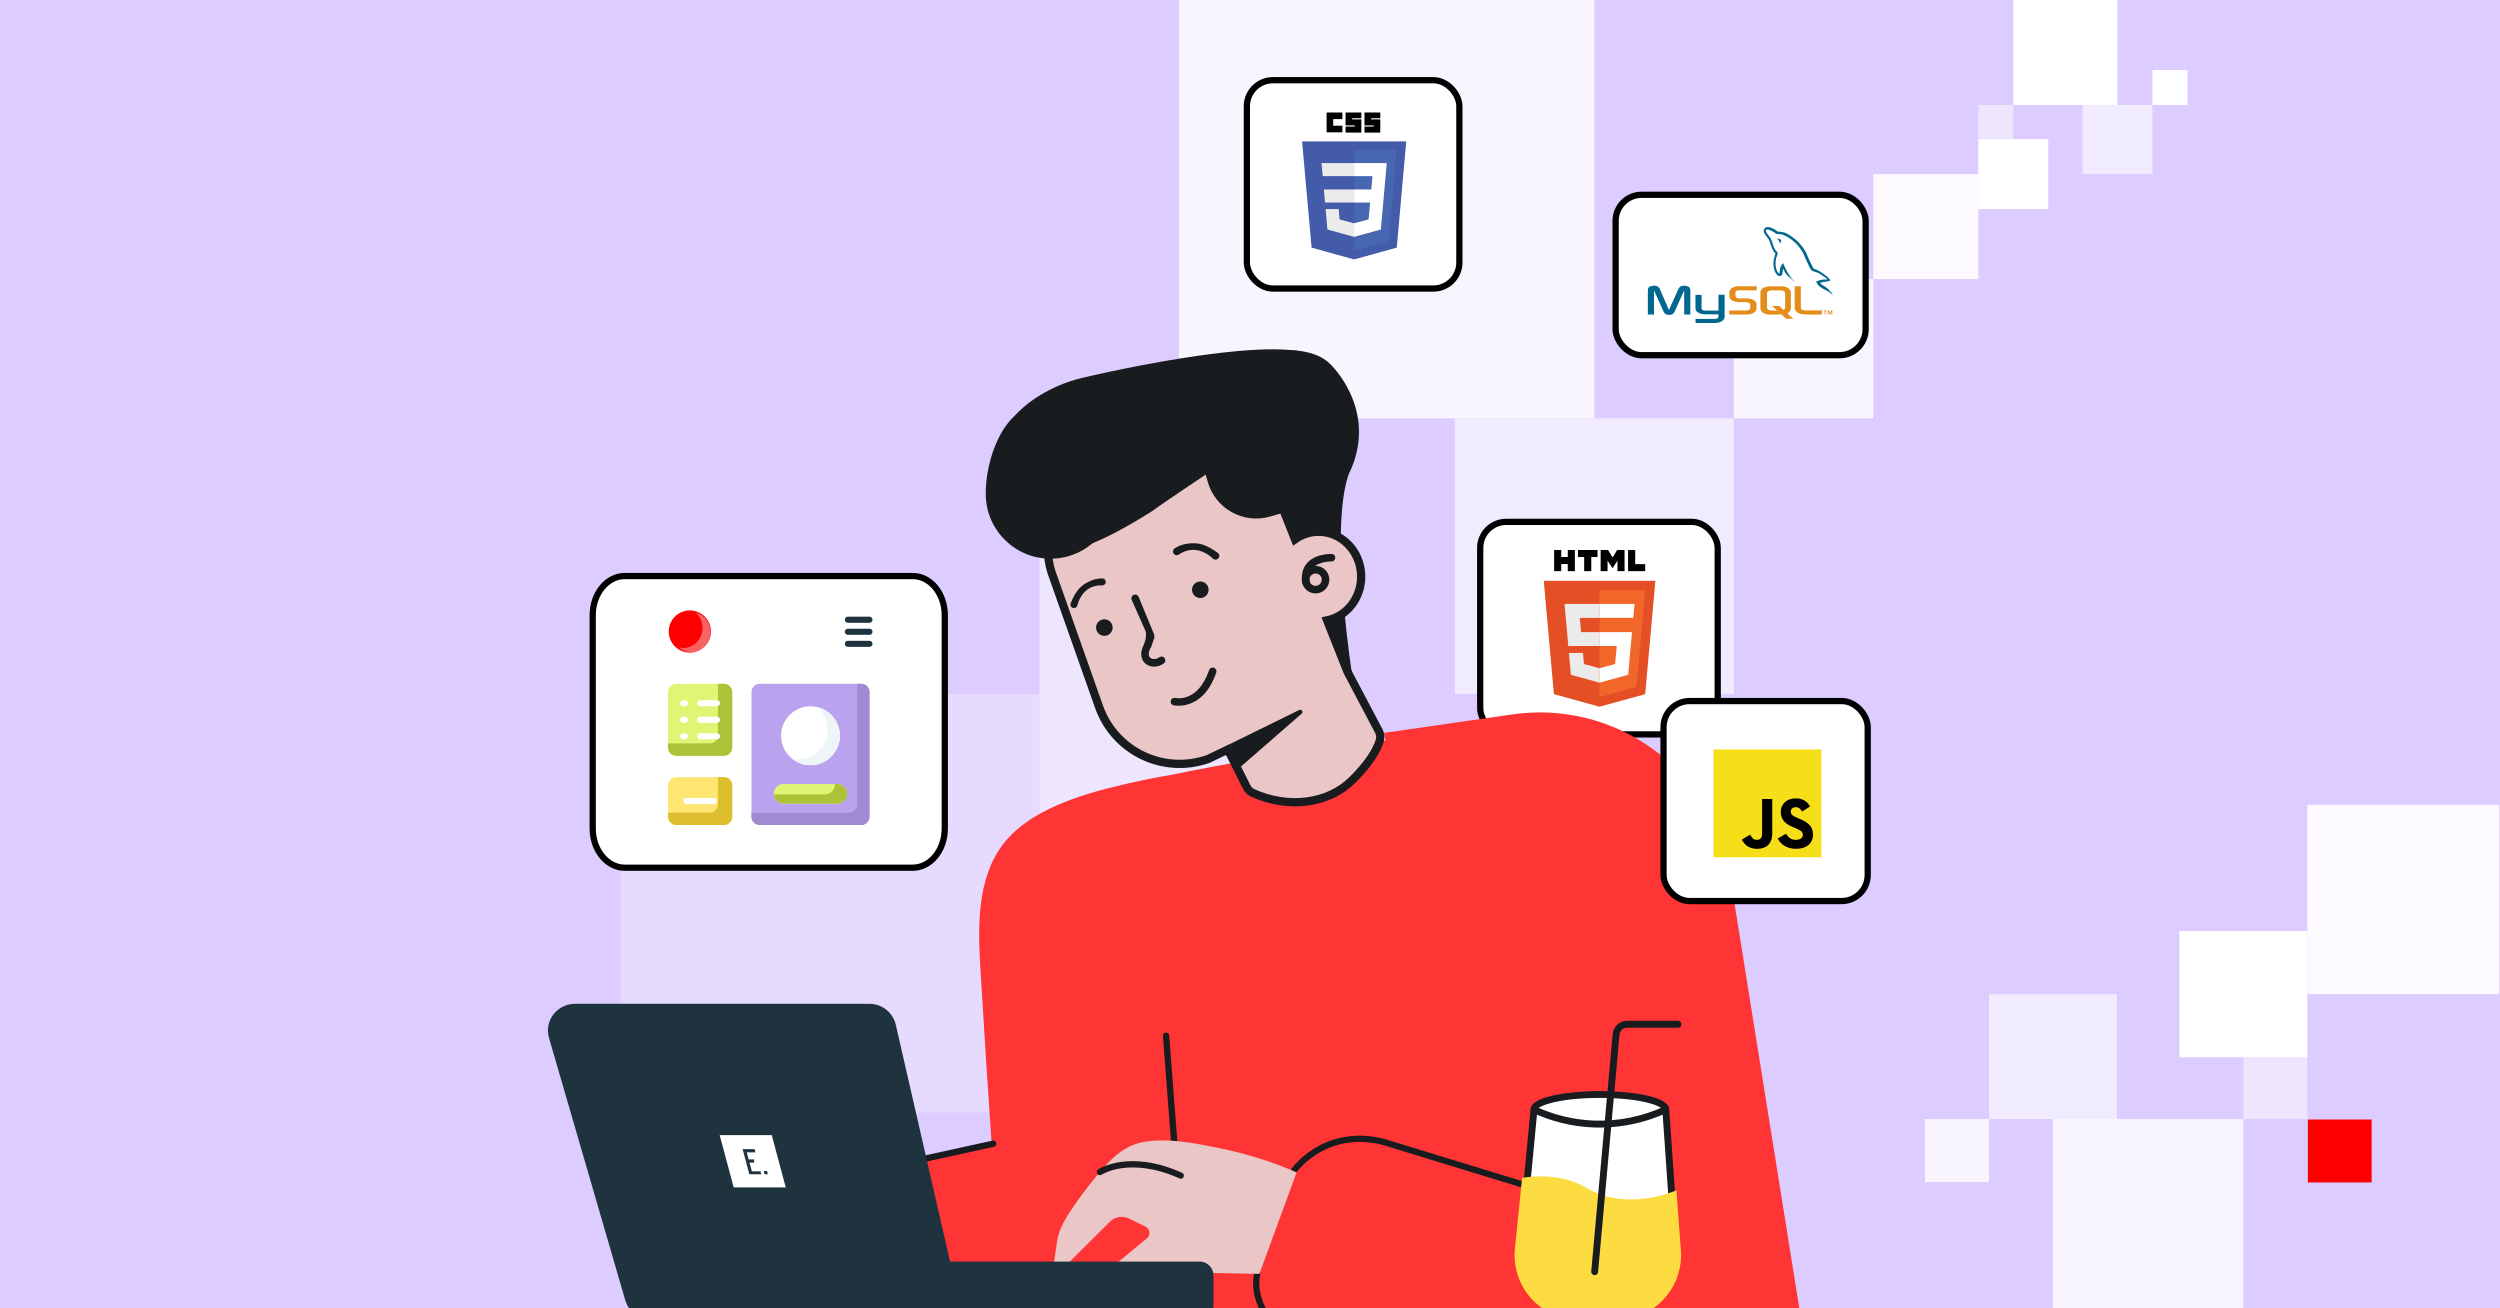
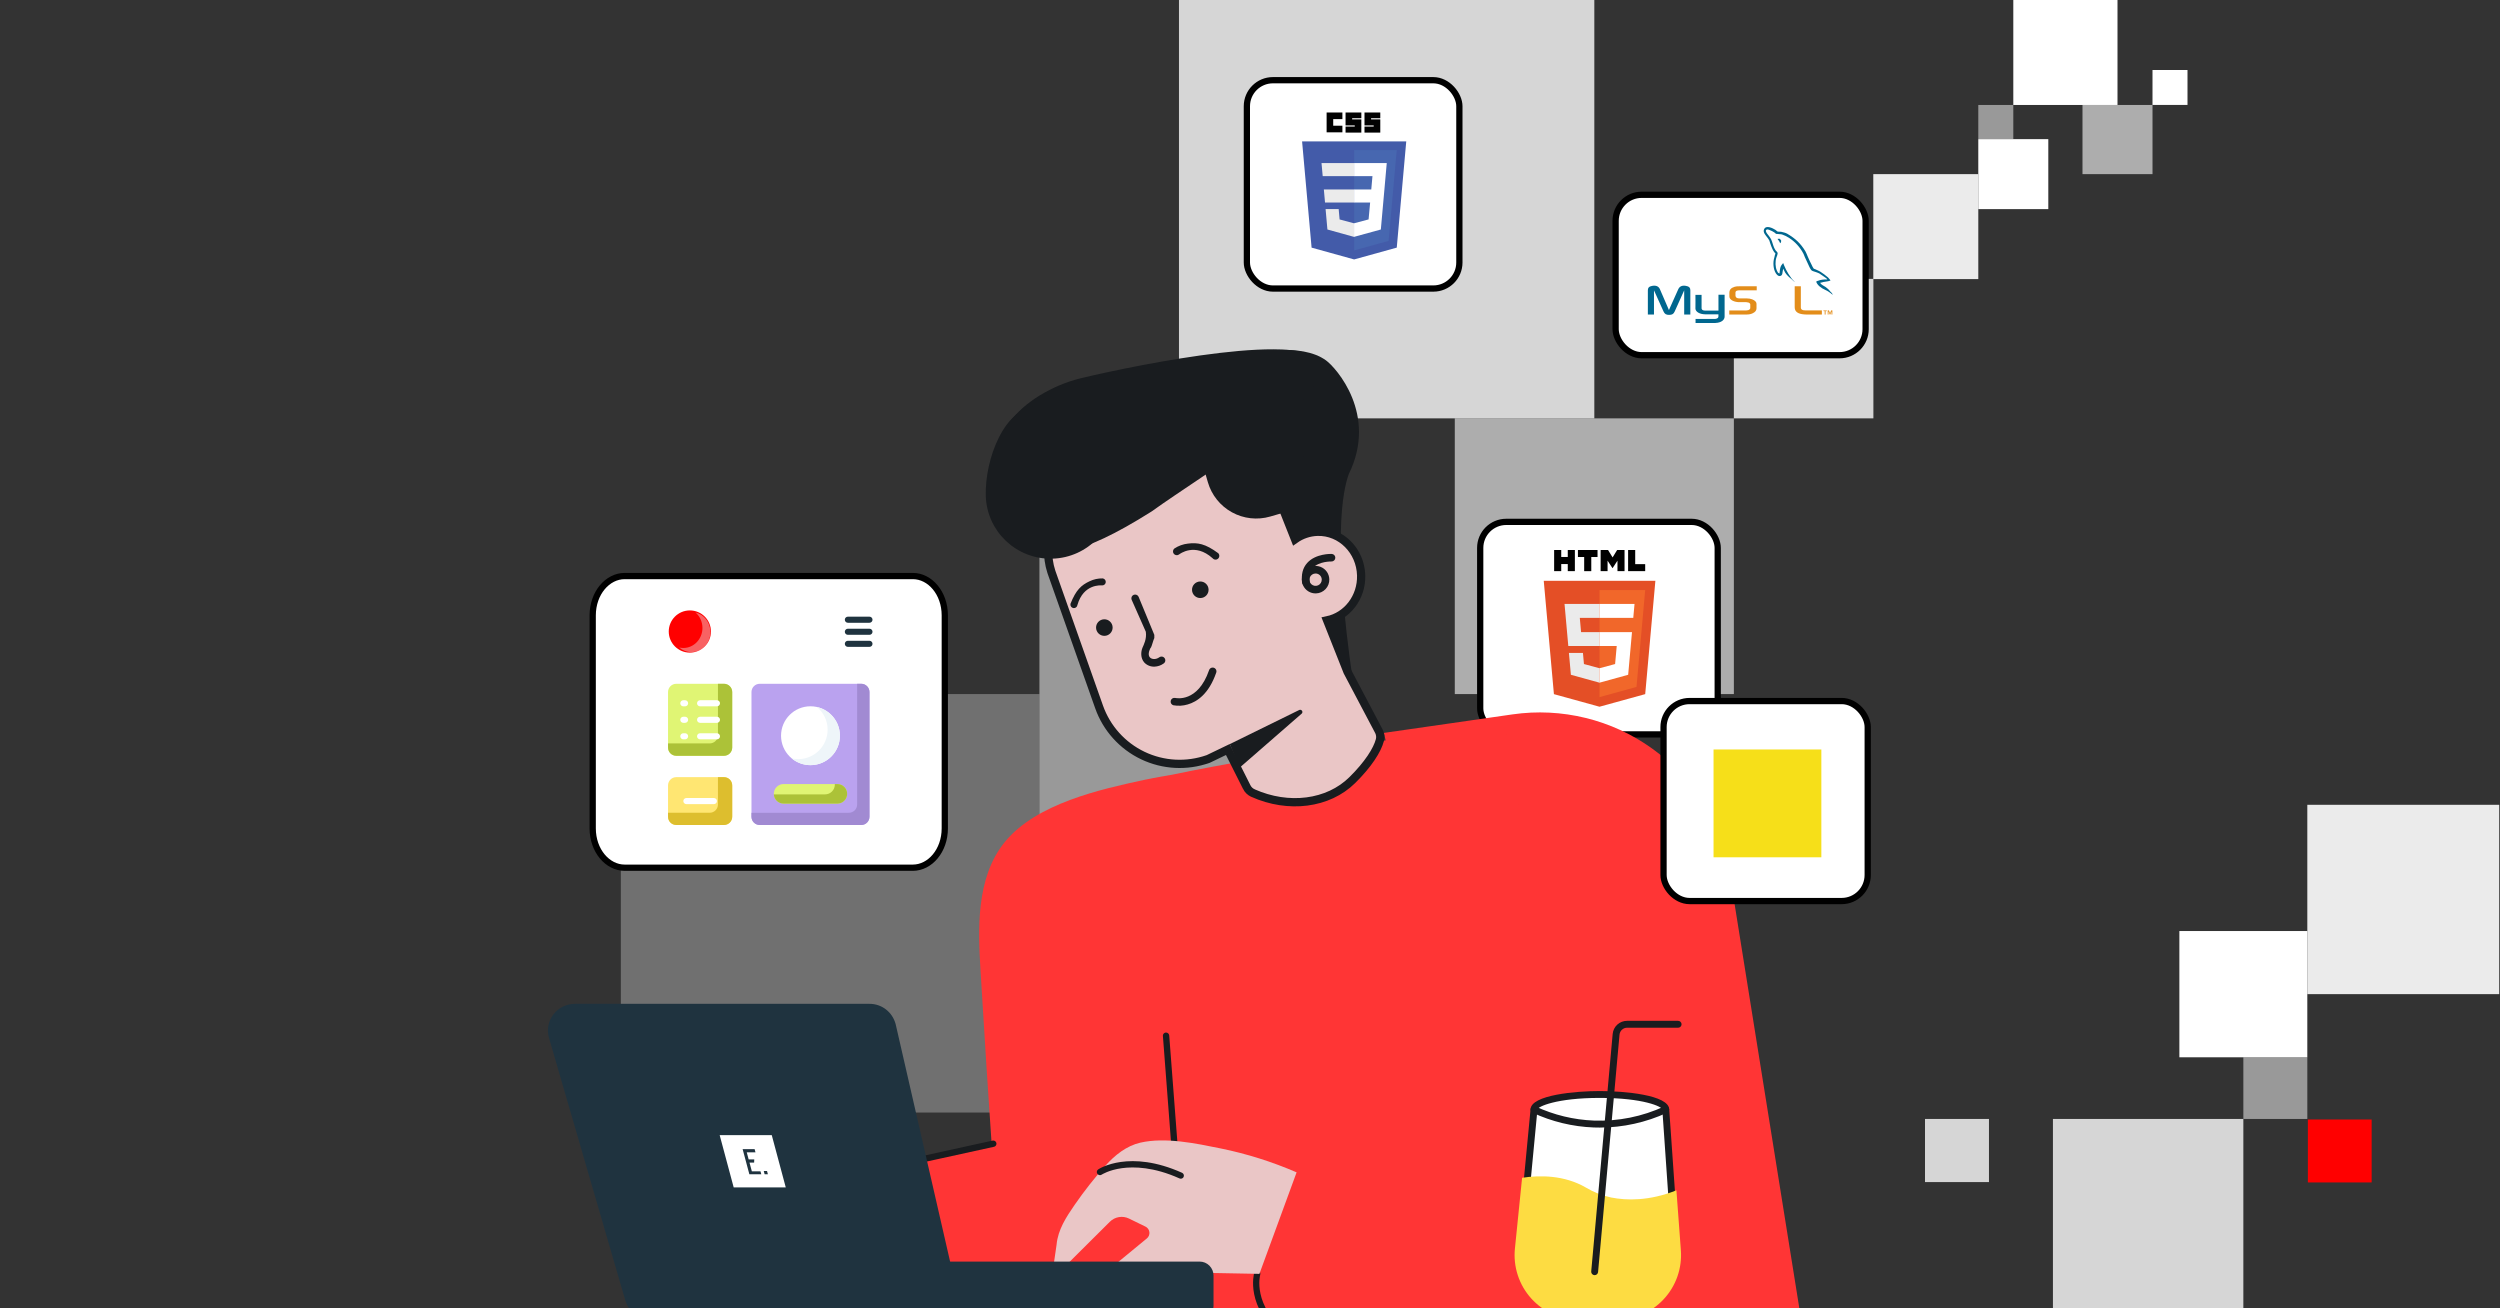
<svg xmlns="http://www.w3.org/2000/svg" width="1200" height="628" viewBox="0 0 1200 628" fill="none">
  <rect x="0" y="0" width="1200" height="628" fill="#333333" stroke="none" />
  <g clip-path="url(#clip0_3961_21647)">
-     <rect width="1200" height="628" fill="#DCCCFF" />
    <g clip-path="url(#clip1_3961_21647)">
      <rect x="1107.78" y="537.359" width="30.615" height="30.212" fill="#FF0000" />
      <rect opacity="0.8" x="924" y="537.095" width="30.704" height="30.301" fill="white" />
      <rect opacity="0.5" x="1076.81" y="507.498" width="30.704" height="29.596" fill="white" />
-       <rect opacity="0.6" x="954.704" y="477.196" width="61.408" height="59.899" fill="white" />
      <rect x="1046.1" y="446.895" width="61.408" height="60.603" fill="white" />
      <rect opacity="0.8" x="985.409" y="537.095" width="91.399" height="90.905" fill="white" />
      <rect opacity="0.9" x="1107.51" y="386.292" width="92.113" height="90.905" fill="white" />
    </g>
    <g clip-path="url(#clip2_3961_21647)">
      <rect x="1050" y="50.383" width="16.801" height="16.794" transform="rotate(180 1050 50.383)" fill="white" />
      <rect opacity="0.5" x="966.384" y="66.787" width="16.801" height="16.403" transform="rotate(180 966.384 66.787)" fill="white" />
      <rect opacity="0.6" x="1033.2" y="83.582" width="33.603" height="33.198" transform="rotate(180 1033.2 83.582)" fill="white" />
      <rect x="983.185" y="100.376" width="33.603" height="33.589" transform="rotate(180 983.185 100.376)" fill="white" />
      <rect x="1016.4" y="50.383" width="50.013" height="50.383" transform="rotate(180 1016.4 50.383)" fill="white" />
      <rect opacity="0.9" x="949.583" y="133.965" width="50.404" height="50.383" transform="rotate(180 949.583 133.965)" fill="white" />
      <rect opacity="0.8" x="899.228" y="200.813" width="66.976" height="66.949" transform="rotate(180 899.228 200.813)" fill="white" />
      <rect opacity="0.3" x="565.905" y="266.205" width="66.976" height="65.392" transform="rotate(180 565.905 266.205)" fill="white" />
      <rect opacity="0.6" x="832.252" y="333.154" width="133.952" height="132.341" transform="rotate(180 832.252 333.154)" fill="white" />
      <rect opacity="0.5" x="632.881" y="400.102" width="133.952" height="133.898" transform="rotate(180 632.881 400.102)" fill="white" />
      <rect opacity="0.8" x="765.275" y="200.813" width="199.371" height="200.846" transform="rotate(180 765.275 200.813)" fill="white" />
      <rect opacity="0.3" x="498.929" y="534" width="200.928" height="200.846" transform="rotate(180 498.929 534)" fill="white" />
    </g>
    <rect x="598.5" y="38.5" width="102" height="100" rx="12.5" fill="white" stroke="black" stroke-width="3" />
    <path d="M299.825 276.5H438.175C446.383 276.5 453.5 284.665 453.5 295.365V397.635C453.5 408.335 446.383 416.5 438.175 416.5H299.825C291.617 416.5 284.5 408.335 284.5 397.635V295.365C284.5 284.665 291.617 276.5 299.825 276.5Z" fill="white" stroke="black" stroke-width="3" />
    <path d="M413.378 396H364.676C362.486 396 360.711 394.225 360.711 392.035V332.182C360.711 329.992 362.486 328.216 364.676 328.216H413.379C415.568 328.216 417.344 329.992 417.344 332.182V392.035C417.344 394.225 415.568 396 413.378 396Z" fill="#BAA2EF" />
    <path d="M413.378 328.216H411.428V386.165C411.428 388.355 409.652 390.13 407.462 390.13H360.71V392.035C360.71 394.225 362.486 396 364.676 396H413.378C415.568 396 417.344 394.225 417.344 392.035V332.182C417.344 329.992 415.568 328.216 413.378 328.216Z" fill="#A18AD2" />
    <path d="M389.027 367.269C396.829 367.269 403.154 360.944 403.154 353.142C403.154 345.34 396.829 339.016 389.027 339.016C381.225 339.016 374.9 345.34 374.9 353.142C374.9 360.944 381.225 367.269 389.027 367.269Z" fill="white" />
    <path d="M331.127 313.254C336.72 313.254 341.254 308.72 341.254 303.127C341.254 297.534 336.72 293 331.127 293C325.534 293 321 297.534 321 303.127C321 308.72 325.534 313.254 331.127 313.254Z" fill="#FF0000" />
    <path opacity="0.4" d="M333.846 294C335.878 295.764 337.173 298.43 337.173 301.414C337.173 306.726 333.07 311.031 328.009 311.031C327.319 311.031 326.647 310.949 326 310.797C327.585 312.173 329.619 313 331.837 313C336.897 313 341 308.694 341 303.383C341 298.796 337.94 294.962 333.846 294Z" fill="#EEF5F9" />
    <path d="M392.125 339.361C395.258 341.952 397.254 345.868 397.254 350.251C397.254 358.053 390.929 364.378 383.127 364.378C382.062 364.378 381.026 364.256 380.029 364.033C382.473 366.054 385.608 367.269 389.027 367.269C396.829 367.269 403.154 360.944 403.154 353.142C403.154 346.405 398.436 340.773 392.125 339.361Z" fill="#EEF5F9" />
    <path d="M401.938 385.73H376.116C373.523 385.73 371.421 383.628 371.421 381.035C371.421 378.442 373.523 376.34 376.116 376.34H401.938C404.531 376.34 406.633 378.442 406.633 381.035C406.633 383.628 404.531 385.73 401.938 385.73Z" fill="#E0F574" />
    <path d="M401.938 376.34H400.714C400.719 376.428 400.722 376.517 400.722 376.606C400.722 379.199 398.62 381.301 396.027 381.301H371.429C371.567 383.77 373.613 385.73 376.116 385.73H401.938C404.531 385.73 406.633 383.628 406.633 381.035C406.633 378.442 404.531 376.34 401.938 376.34Z" fill="#ACC238" />
    <path d="M347.502 396H324.622C322.432 396 320.656 394.225 320.656 392.035V376.995C320.656 374.805 322.432 373.03 324.622 373.03H347.502C349.692 373.03 351.467 374.805 351.467 376.995V392.035C351.467 394.225 349.692 396 347.502 396Z" fill="#FFE672" />
    <path d="M347.502 373.03H344.614V386.158C344.614 388.348 342.839 390.123 340.649 390.123H320.656V392.035C320.656 394.225 322.432 396 324.622 396H347.502C349.692 396 351.467 394.225 351.467 392.035V376.995C351.467 374.805 349.692 373.03 347.502 373.03Z" fill="#DDBE2E" />
    <path d="M347.502 362.781H324.622C322.432 362.781 320.656 361.006 320.656 358.816V332.182C320.656 329.992 322.432 328.216 324.622 328.216H347.502C349.692 328.216 351.467 329.992 351.467 332.182V358.816C351.467 361.006 349.692 362.781 347.502 362.781Z" fill="#E0F574" />
    <path d="M347.502 328.216H344.614V352.879C344.614 355.068 342.839 356.844 340.649 356.844H320.656V358.816C320.656 361.006 322.432 362.781 324.622 362.781H347.502C349.692 362.781 351.467 361.006 351.467 358.816V332.182C351.467 329.992 349.692 328.216 347.502 328.216Z" fill="#ACC238" />
    <path d="M342.664 385.98H329.46C328.651 385.98 327.995 385.324 327.995 384.515C327.995 383.706 328.651 383.05 329.46 383.05H342.664C343.473 383.05 344.129 383.706 344.129 384.515C344.129 385.324 343.473 385.98 342.664 385.98Z" fill="white" />
    <path d="M344.131 339.041H336.038C335.229 339.041 334.573 338.385 334.573 337.576C334.573 336.767 335.229 336.111 336.038 336.111H344.131C344.94 336.111 345.596 336.767 345.596 337.576C345.596 338.385 344.94 339.041 344.131 339.041Z" fill="white" />
    <path d="M344.131 346.964H336.038C335.229 346.964 334.573 346.308 334.573 345.499C334.573 344.69 335.229 344.034 336.038 344.034H344.131C344.94 344.034 345.596 344.69 345.596 345.499C345.596 346.308 344.94 346.964 344.131 346.964Z" fill="white" />
    <path d="M344.131 354.886H336.038C335.229 354.886 334.573 354.23 334.573 353.421C334.573 352.612 335.229 351.957 336.038 351.957H344.131C344.94 351.957 345.596 352.612 345.596 353.421C345.596 354.23 344.94 354.886 344.131 354.886Z" fill="white" />
    <path d="M328.842 339.041H327.992C327.183 339.041 326.528 338.385 326.528 337.576C326.528 336.767 327.183 336.111 327.992 336.111H328.842C329.651 336.111 330.307 336.767 330.307 337.576C330.307 338.385 329.651 339.041 328.842 339.041Z" fill="white" />
    <path d="M328.842 346.964H327.992C327.183 346.964 326.528 346.308 326.528 345.499C326.528 344.69 327.183 344.034 327.992 344.034H328.842C329.651 344.034 330.307 344.69 330.307 345.499C330.307 346.308 329.651 346.964 328.842 346.964Z" fill="white" />
    <path d="M328.842 354.886H327.992C327.183 354.886 326.528 354.23 326.528 353.421C326.528 352.612 327.183 351.957 327.992 351.957H328.842C329.651 351.957 330.307 352.612 330.307 353.421C330.307 354.23 329.651 354.886 328.842 354.886Z" fill="white" />
    <path d="M417.344 298.93H406.978C406.168 298.93 405.513 298.274 405.513 297.465C405.513 296.656 406.168 296 406.978 296H417.344C418.153 296 418.808 296.656 418.808 297.465C418.808 298.274 418.153 298.93 417.344 298.93Z" fill="#1F333F" />
    <path d="M417.344 304.715H406.978C406.168 304.715 405.513 304.059 405.513 303.25C405.513 302.441 406.168 301.785 406.978 301.785H417.344C418.153 301.785 418.808 302.441 418.808 303.25C418.808 304.059 418.153 304.715 417.344 304.715Z" fill="#1F333F" />
    <path d="M417.344 310.5H406.978C406.168 310.5 405.513 309.844 405.513 309.035C405.513 308.226 406.168 307.57 406.978 307.57H417.344C418.153 307.57 418.808 308.226 418.808 309.035C418.808 309.844 418.153 310.5 417.344 310.5Z" fill="#1F333F" />
    <rect x="710.5" y="250.5" width="114" height="102" rx="12.5" fill="white" stroke="black" stroke-width="3" />
    <path d="M745.876 333.187L741 278.784H794.583L789.699 333.179L767.759 339.228L745.876 333.187Z" fill="#E44F26" />
    <path d="M767.791 334.606L785.521 329.715L789.694 283.231H767.791V334.606Z" fill="#F1672A" />
    <path d="M767.791 303.408H758.914L758.304 296.576H767.791V289.903H767.767H750.973L751.134 291.693L752.781 310.081H767.791V303.408Z" fill="#EBEBEB" />
    <path d="M767.791 320.737L767.763 320.745L760.292 318.739L759.814 313.417H756.183H753.082L754.022 323.893L767.759 327.689L767.791 327.681V320.737Z" fill="#EBEBEB" />
    <path d="M745.985 264H749.395V267.348H752.528V264H755.938V274.145H752.528V270.749H749.395V274.145H745.985V264Z" fill="#010101" />
    <path d="M760.405 267.364H757.404V264H766.815V267.364H763.815V274.157H760.405V267.364Z" fill="#010101" />
    <path d="M768.31 264H771.864L774.049 267.564L776.226 264H779.781V274.145H776.387V269.114L774.041 272.71H773.985L771.635 269.114V274.145H768.301L768.31 264Z" fill="#010101" />
    <path d="M781.488 264H784.898V270.792H789.69V274.145H781.488V264Z" fill="#010101" />
    <path d="M767.767 303.408V310.081H776.03L775.25 318.735L767.767 320.745V327.685L781.521 323.893L781.621 322.767L783.196 305.202L783.36 303.408H781.553H767.767Z" fill="white" />
    <path d="M767.767 289.903V294.047V296.56V296.576H783.951H783.971L784.103 295.077L784.413 291.693L784.573 289.903H767.767Z" fill="white" />
    <path d="M649.97 124.53L629.563 118.866L625 67.862H675L670.448 118.858L649.985 124.53H649.97Z" fill="#435BA9" />
    <path d="M666.534 115.612L670.425 72.03H650V120.194L666.534 115.612Z" fill="#4767B0" />
    <path d="M635.448 90.948L636.007 97.205H650V90.948H635.448ZM634.328 78.287L634.896 84.541H650V78.287H634.328ZM650 107.194H649.974L643.007 105.328L642.56 100.34H636.28L637.157 110.16L649.97 113.72H650V107.194Z" fill="#EBEBEB" />
    <path d="M636.776 54H644.351V57.175H639.944V60.343H644.351V63.519H636.776V54ZM645.866 54H653.444V56.754H649.037V57.306H653.444V63.649H645.866V60.75H650.276V60.198H645.866V54ZM654.959 54H662.537V56.754H658.127V57.306H662.537V63.649H654.959V60.75H659.366V60.198H654.959V54Z" fill="#010101" />
    <path d="M664.519 90.948L665.638 78.287H649.966V84.541H658.784L658.209 90.948H649.963V97.205H657.668L656.922 105.317L649.944 107.183V113.69L662.802 110.16L662.896 109.104L664.366 92.623L664.519 90.944V90.948Z" fill="white" />
    <path d="M868.882 660.437L743.428 693.682L664.273 351.792L726.019 342.901C749.626 339.509 773.63 345.38 793.006 359.285C812.382 373.19 825.629 394.051 829.973 417.501L868.882 660.437Z" fill="#FF3535" />
    <path d="M484.731 666.037L578.495 668.701L779.621 674.429C760.612 566.283 741.604 458.14 722.596 350C668.571 353.749 614.807 361.11 561.606 372.044C560.488 372.273 555.598 372.998 549.101 374.363C528.448 378.85 497.49 385.571 482.321 404.149C468.287 421.334 469.492 446.528 470.645 465.793C474.26 526.176 478.714 592.765 484.731 666.037Z" fill="#FF3535" />
    <path d="M647.443 327.622C615.971 327.475 589.021 304.114 583.684 272.343L570.284 192.668L598 170C601.147 169.539 624.372 164.152 636.5 173C641.321 176.497 661.443 199 647.443 227.5C644.5 235.5 639.5 259.5 649.5 327.622C645.754 330.678 652.14 326.476 647.443 327.622Z" fill="#191C1F" />
    <path d="M602.356 210.272L621.607 258.866C624.747 256.648 628.488 255.383 632.372 255.264L632.377 255.264C643.74 254.943 653.024 264.406 653.355 276.161C653.653 286.699 646.647 295.775 637.008 297.774L646.796 322.446L661.789 350.851L661.919 351.104C662.535 352.382 662.691 353.836 662.355 355.22L662.351 355.236L662.346 355.252C661.099 360.032 656.714 366.935 649.096 374.446L649.097 374.447C637.52 385.891 618.5 388.297 601.418 380.67L601.415 380.669C600.106 380.081 599.043 379.054 598.412 377.765L598.412 377.764L589.365 359.769L580.055 364.25L579.956 364.298L579.854 364.334C569.608 367.942 558.349 367.339 548.548 362.657C538.747 357.974 531.204 349.594 527.573 339.357L527.572 339.355L504.872 275.091L504.63 274.379C503.465 270.806 502.968 267.047 503.167 263.29C503.38 259.284 504.38 255.358 506.11 251.738C507.841 248.118 510.267 244.874 513.252 242.192C516.05 239.678 519.288 237.704 522.8 236.367L523.505 236.108L599.854 209.134L601.653 208.499L602.356 210.272Z" fill="#EAC6C6" stroke="#191C1F" stroke-width="3.961" />
    <path d="M590.286 357.176L623.626 340.797C623.847 340.693 624.097 340.667 624.335 340.725C624.573 340.783 624.784 340.921 624.932 341.115C625.081 341.309 625.159 341.548 625.153 341.793C625.147 342.038 625.057 342.273 624.899 342.459L595 368.5L590.286 357.176Z" fill="#191C1F" />
    <path d="M631.67 284.837C630.364 284.875 629.077 284.526 627.971 283.833C626.864 283.14 625.988 282.134 625.454 280.943C624.919 279.752 624.749 278.429 624.967 277.141C625.184 275.854 625.779 274.66 626.675 273.71C627.571 272.761 628.729 272.098 630.001 271.807C631.274 271.516 632.605 271.608 633.825 272.073C635.045 272.538 636.1 273.355 636.856 274.419C637.611 275.484 638.035 276.749 638.071 278.054C638.121 279.802 637.474 281.498 636.274 282.77C635.074 284.042 633.418 284.785 631.67 284.837ZM631.4 275.282C630.812 275.296 630.242 275.485 629.762 275.825C629.282 276.164 628.913 276.638 628.703 277.187C628.492 277.736 628.45 278.335 628.58 278.908C628.711 279.481 629.008 280.003 629.436 280.407C629.863 280.81 630.4 281.078 630.98 281.176C631.56 281.274 632.155 281.198 632.692 280.957C633.228 280.716 633.68 280.321 633.992 279.822C634.303 279.324 634.46 278.744 634.442 278.156C634.42 277.372 634.087 276.628 633.516 276.089C632.946 275.55 632.185 275.259 631.4 275.282Z" fill="#191C1F" />
    <path d="M626.92 281.293C626.473 281.308 626.036 281.158 625.692 280.871C625.349 280.584 625.124 280.181 625.06 279.738C624.486 275.822 625.295 272.62 627.461 270.207C631.528 265.67 638.89 265.871 639.199 265.88C639.681 265.897 640.137 266.104 640.467 266.457C640.796 266.809 640.972 267.278 640.955 267.76C640.939 268.243 640.731 268.698 640.379 269.028C640.026 269.357 639.557 269.533 639.075 269.516C639.02 269.518 633.077 269.368 630.154 272.638C628.728 274.231 628.243 276.379 628.65 279.219C628.718 279.693 628.594 280.175 628.307 280.56C628.02 280.944 627.593 281.199 627.119 281.269L626.92 281.293Z" fill="#191C1F" />
    <path d="M570.129 338.127C567.885 338.807 565.511 338.944 563.204 338.528C562.754 338.397 562.373 338.097 562.139 337.691C561.905 337.285 561.838 336.805 561.95 336.35C562.062 335.895 562.346 335.502 562.741 335.251C563.137 335.001 563.614 334.913 564.073 335.005C564.537 335.107 574.917 337.363 580.339 321.736C580.408 321.5 580.525 321.281 580.682 321.092C580.838 320.902 581.032 320.747 581.25 320.635C581.469 320.522 581.708 320.455 581.953 320.438C582.198 320.421 582.444 320.453 582.676 320.534C582.908 320.615 583.122 320.742 583.303 320.907C583.485 321.073 583.631 321.273 583.733 321.497C583.835 321.72 583.89 321.962 583.896 322.208C583.901 322.454 583.857 322.698 583.765 322.926C580.25 333.066 574.61 336.828 570.129 338.127Z" fill="#191C1F" />
    <path d="M570.212 260.927C567.881 261.187 565.646 261.996 563.689 263.289C563.328 263.587 563.096 264.013 563.041 264.478C562.986 264.943 563.113 265.411 563.396 265.785C563.678 266.158 564.094 266.408 564.556 266.483C565.018 266.557 565.492 266.45 565.877 266.183C566.263 265.907 573.5 260.27 582.057 267.965C582.214 268.154 582.407 268.31 582.626 268.422C582.844 268.534 583.083 268.601 583.329 268.618C583.574 268.635 583.82 268.602 584.052 268.521C584.284 268.441 584.497 268.314 584.679 268.148C584.86 267.982 585.006 267.782 585.108 267.558C585.209 267.334 585.265 267.092 585.27 266.847C585.276 266.601 585.231 266.357 585.139 266.129C585.048 265.901 584.911 265.694 584.736 265.521C578.5 260.927 574.842 260.354 570.212 260.927Z" fill="#191C1F" />
    <path d="M522.989 279.008C524.953 278.057 527.114 277.586 529.295 277.633C529.727 277.688 530.121 277.909 530.395 278.248C530.668 278.587 530.8 279.018 530.763 279.452C530.726 279.886 530.523 280.289 530.196 280.577C529.869 280.865 529.443 281.015 529.008 280.996C528.567 280.97 520.075 280.122 517.155 290.422C517.125 290.649 517.05 290.867 516.933 291.064C516.817 291.26 516.662 291.431 516.477 291.566C516.293 291.701 516.083 291.798 515.86 291.849C515.638 291.901 515.407 291.906 515.182 291.866C514.957 291.826 514.742 291.74 514.551 291.614C514.36 291.489 514.197 291.326 514.071 291.135C513.945 290.944 513.859 290.73 513.818 290.505C513.777 290.28 513.782 290.049 513.833 289.826C516.465 283.118 519.06 280.854 522.989 279.008Z" fill="#191C1F" />
    <path d="M576.256 287.061C578.451 286.999 580.18 285.17 580.118 282.975C580.056 280.779 578.226 279.05 576.031 279.112C573.836 279.174 572.107 281.004 572.169 283.199C572.231 285.394 574.061 287.123 576.256 287.061Z" fill="#191C1F" />
    <path d="M530.199 305.207C532.394 305.145 534.123 303.315 534.061 301.12C533.999 298.925 532.17 297.196 529.974 297.258C527.779 297.32 526.05 299.149 526.112 301.344C526.174 303.539 528.004 305.269 530.199 305.207Z" fill="#191C1F" />
    <path d="M554.228 319.986C553.303 320.036 552.378 319.884 551.518 319.54C550.658 319.195 549.883 318.667 549.249 317.992C547.372 315.838 547.595 312.808 548.403 310.869C548.98 309.509 550.493 306.744 549.993 303.244L543.148 287.786C542.998 287.348 543.022 286.868 543.214 286.446C543.406 286.025 543.752 285.692 544.182 285.518C544.611 285.343 545.091 285.339 545.523 285.507C545.955 285.675 546.307 286.002 546.506 286.42L554.074 304.744L554.074 306.244C553.574 307.244 552.993 309.744 552.493 310.744C552.09 311.117 551.955 311.718 551.729 312.219C551.423 312.945 551.078 314.571 551.931 315.528C552.785 316.484 554.689 316.721 556.418 315.537C556.612 315.385 556.836 315.275 557.074 315.212C557.313 315.149 557.562 315.136 557.806 315.172C558.05 315.209 558.284 315.295 558.494 315.425C558.704 315.556 558.885 315.727 559.026 315.93C559.167 316.132 559.265 316.361 559.315 316.603C559.364 316.845 559.364 317.094 559.314 317.336C559.264 317.578 559.165 317.807 559.023 318.009C558.882 318.211 558.701 318.382 558.491 318.512C557.242 319.405 555.761 319.917 554.228 319.986Z" fill="#191C1F" />
    <path d="M552.823 245.47C578.5 226.972 638.036 191.907 634 175C629.964 158.093 547.03 174.809 519 181.5C490.97 188.191 464 215.5 494.763 226.972C498.799 243.879 481.5 290.5 552.823 245.47Z" fill="#191C1F" />
    <path d="M632.303 241.382L609.703 247.941C603.551 249.724 596.943 248.992 591.331 245.904C585.72 242.816 581.564 237.626 579.778 231.475L574.456 213.136L620.252 199.847L632.303 241.382Z" fill="#191C1F" />
    <path d="M505.118 268.164C522.278 267.68 535.796 253.377 535.312 236.217C534.828 219.058 516.16 194.016 499 194.5C481.84 194.984 472.687 220.811 473.171 237.97C473.655 255.13 487.958 268.648 505.118 268.164Z" fill="#191C1F" />
    <path d="M411.1 636.308L403.399 607.57C400.741 597.647 402.133 587.074 407.269 578.177C412.406 569.28 420.866 562.789 430.789 560.13L559.859 525.546C570.696 522.642 582.244 524.162 591.961 529.772C601.678 535.382 608.768 544.622 611.672 555.46C616.127 572.088 613.795 589.805 605.188 604.713C596.58 619.622 582.403 630.5 565.775 634.956L458.538 663.69C448.616 666.348 438.045 664.957 429.149 659.822C420.252 654.687 413.76 646.229 411.1 636.308Z" fill="#FF3535" />
    <path d="M478.203 549.506C478.114 549.742 477.968 549.952 477.779 550.118C477.589 550.284 477.361 550.4 477.115 550.456L438.029 559.031C433.308 559.91 421.566 563.1 413.159 573.85C409.039 579.176 406.321 585.451 405.256 592.099C405.228 592.301 405.161 592.494 405.057 592.669C404.954 592.844 404.817 592.996 404.653 593.117C404.49 593.238 404.305 593.325 404.107 593.373C403.91 593.421 403.705 593.429 403.504 593.397C403.304 593.364 403.112 593.292 402.94 593.184C402.768 593.077 402.619 592.936 402.502 592.77C402.385 592.604 402.303 592.416 402.259 592.217C402.216 592.019 402.213 591.814 402.25 591.614C403.394 584.46 406.321 577.709 410.761 571.983C419.804 560.406 432.412 556.989 437.407 556.049L476.43 547.491C476.823 547.401 477.236 547.47 477.578 547.684C477.92 547.897 478.163 548.238 478.255 548.631C478.324 548.922 478.306 549.226 478.203 549.506Z" fill="#191C1F" />
    <path d="M558.773 495.932C558.575 496.087 558.417 496.289 558.316 496.519C558.214 496.75 558.171 497.002 558.191 497.254L565.332 590.574C565.9 595.342 566.356 607.501 558.601 618.731C554.745 624.251 549.566 628.716 543.537 631.715C543.353 631.801 543.188 631.923 543.053 632.074C542.917 632.225 542.812 632.401 542.745 632.593C542.679 632.785 542.651 632.988 542.664 633.191C542.677 633.393 542.73 633.591 542.821 633.773C542.912 633.955 543.038 634.117 543.192 634.249C543.346 634.381 543.525 634.481 543.718 634.543C543.912 634.605 544.115 634.628 544.318 634.61C544.52 634.592 544.717 634.534 544.896 634.439C551.384 631.214 556.956 626.408 561.097 620.463C569.452 608.38 568.956 595.326 568.363 590.278L561.225 497.024C561.194 496.621 561.005 496.248 560.699 495.985C560.393 495.722 559.995 495.592 559.593 495.622C559.295 495.643 559.01 495.75 558.773 495.932Z" fill="#191C1F" />
    <path d="M528.407 645.733C528.318 645.969 528.172 646.179 527.982 646.345C527.793 646.51 527.564 646.626 527.319 646.682L476.065 658.484C473.976 658.96 471.767 659.538 469.115 660.3C450.232 665.705 440.06 663.711 439.068 663.493C415.849 659.93 411.464 643.877 411.31 643.201C411.209 642.81 411.268 642.394 411.473 642.046C411.679 641.697 412.014 641.445 412.406 641.344C412.797 641.243 413.213 641.301 413.561 641.507C413.91 641.712 414.162 642.047 414.263 642.439C414.426 643.069 418.41 657.264 439.584 660.491L439.691 660.532C439.784 660.566 449.654 662.716 468.258 657.425C470.985 656.659 473.227 656.037 475.362 655.569L526.618 643.761C526.887 643.698 527.167 643.709 527.43 643.794C527.693 643.878 527.928 644.033 528.11 644.24C528.292 644.448 528.413 644.701 528.462 644.973C528.511 645.244 528.486 645.524 528.388 645.782L528.407 645.733Z" fill="#191C1F" />
    <path d="M357.713 654.833L349.579 676.516C348.997 678.031 348.589 679.607 348.362 681.214C347.952 684.475 348.161 688.88 352.611 688.744C353.595 688.696 354.559 688.452 355.447 688.025C356.335 687.599 357.128 686.998 357.779 686.259C363.347 680.087 383.344 658.382 391.181 654.833L413.745 642.368L404.72 590.563C391.875 592.041 379.219 594.849 366.954 598.943C355.267 602.852 340.819 607.555 331.641 616.089C326.632 620.772 323.977 627.525 322.605 634.109C320.948 642.089 319.787 650.164 319.129 658.287C318.576 665.398 318.116 672.714 321.204 679.393L325.041 689.02C325.206 689.487 325.518 689.887 325.93 690.161C326.342 690.435 326.831 690.567 327.325 690.539C327.819 690.511 328.29 690.323 328.668 690.003C329.046 689.684 329.31 689.251 329.42 688.769L338.079 656.777C338.521 655.147 339.459 653.695 340.763 652.622C342.067 651.55 343.673 650.91 345.358 650.791L354.259 650.17C354.836 650.13 355.413 650.235 355.939 650.477C356.464 650.719 356.92 651.09 357.264 651.554C357.609 652.019 357.83 652.563 357.909 653.136C357.987 653.709 357.92 654.292 357.713 654.833Z" fill="#EAC6C6" />
    <path d="M358.148 620.618C358.05 620.882 357.879 621.114 357.656 621.288C357.433 621.461 357.167 621.569 356.886 621.599C343.242 622.986 334.791 627.654 330.105 631.303C325.044 635.235 323.193 638.891 323.177 638.933C322.996 639.297 322.679 639.574 322.294 639.703C321.909 639.833 321.489 639.804 321.125 639.623C320.762 639.443 320.485 639.125 320.355 638.74C320.226 638.356 320.255 637.935 320.435 637.572C320.774 636.885 328.731 621.462 356.571 618.603C356.972 618.562 357.373 618.682 357.687 618.936C358 619.191 358.199 619.56 358.24 619.961C358.261 620.184 358.229 620.409 358.148 620.618Z" fill="#191C1F" />
    <path d="M605.243 604.973L612.845 576.615C615.469 566.823 621.072 558.259 628.421 552.807C635.769 547.356 644.261 545.463 652.028 547.545L753.059 574.626C761.543 576.9 768.54 583.329 772.511 592.499C776.483 601.669 777.104 612.829 774.237 623.524C769.839 639.932 760.45 654.283 748.137 663.418C735.823 672.554 721.593 675.726 708.577 672.237L624.636 649.736C616.869 647.655 610.463 641.769 606.827 633.375C603.19 624.98 602.621 614.764 605.243 604.973Z" fill="#FF3535" />
-     <path d="M756.432 577.286C756.24 577.443 756.011 577.551 755.767 577.599C755.523 577.647 755.271 577.634 755.033 577.56L666.728 550.501C662.259 548.923 650.651 545.854 638.162 550.891C632.013 553.41 626.594 557.431 622.402 562.586C622.28 562.745 622.126 562.877 621.952 562.975C621.777 563.074 621.585 563.136 621.386 563.159C621.186 563.182 620.985 563.164 620.793 563.108C620.6 563.052 620.421 562.957 620.266 562.831C620.11 562.704 619.982 562.548 619.888 562.371C619.794 562.194 619.736 562 619.718 561.8C619.7 561.601 619.723 561.4 619.784 561.209C619.845 561.018 619.943 560.841 620.073 560.689C624.582 555.14 630.415 550.815 637.034 548.113C650.475 542.682 662.936 545.984 667.668 547.646L755.911 574.689C756.291 574.806 756.61 575.068 756.797 575.42C756.984 575.771 757.024 576.183 756.908 576.563C756.823 576.846 756.658 577.097 756.432 577.286Z" fill="#191C1F" />
    <path d="M700.838 670.916C700.646 671.074 700.417 671.182 700.173 671.23C699.929 671.278 699.677 671.265 699.439 671.191L649.816 655.983C647.796 655.359 645.623 654.763 642.981 654.105C624.177 649.406 616.468 642.682 615.728 642.007C597.645 627.503 601.819 611.621 602.021 610.968C602.128 610.583 602.383 610.257 602.731 610.061C603.078 609.864 603.49 609.814 603.874 609.921C604.259 610.028 604.585 610.283 604.781 610.631C604.978 610.978 605.028 611.389 604.921 611.774C604.749 612.392 601.149 626.489 617.651 639.696L617.722 639.783C617.784 639.859 625.158 646.566 643.667 651.226C646.375 651.917 648.598 652.491 650.654 653.145L700.282 668.348C700.543 668.427 700.777 668.576 700.96 668.778C701.143 668.979 701.267 669.227 701.32 669.494C701.373 669.762 701.352 670.038 701.26 670.295C701.168 670.551 701.008 670.777 700.797 670.95L700.838 670.916Z" fill="#191C1F" />
    <path d="M550.48 594.458L532.829 608.974C531.583 609.981 530.456 611.126 529.47 612.388C527.51 614.972 525.515 618.839 529.385 620.919C530.249 621.364 531.194 621.632 532.163 621.705C533.132 621.778 534.106 621.656 535.028 621.347C542.832 618.82 570.632 610.14 579.079 610.974L604.513 611.457L622.366 562.733C610.66 557.657 598.458 553.812 585.958 551.257C574.041 548.831 559.373 545.72 547.319 548.484C540.727 550.013 535.126 554.474 530.705 559.423C525.351 565.424 520.374 571.752 515.802 578.369C511.821 584.173 507.817 590.198 507.16 597.43L505.688 607.55C505.599 608.03 505.668 608.526 505.885 608.963C506.102 609.401 506.455 609.756 506.891 609.975C507.327 610.195 507.822 610.267 508.303 610.18C508.783 610.094 509.223 609.854 509.555 609.496L532.742 586.431C533.923 585.256 535.442 584.478 537.086 584.204C538.73 583.931 540.418 584.177 541.916 584.907L549.828 588.769C550.341 589.019 550.783 589.395 551.113 589.86C551.442 590.326 551.649 590.868 551.714 591.435C551.779 592.002 551.7 592.576 551.484 593.105C551.269 593.633 550.923 594.099 550.48 594.458Z" fill="#EAC6C6" />
    <path d="M567.736 565.434C567.521 565.612 567.261 565.726 566.985 565.764C566.709 565.802 566.428 565.763 566.173 565.65C553.829 560.102 544.304 559.921 538.498 560.727C532.233 561.589 528.847 563.799 528.813 563.828C528.479 564.05 528.071 564.13 527.678 564.05C527.285 563.971 526.94 563.739 526.719 563.405C526.497 563.071 526.417 562.663 526.497 562.271C526.576 561.878 526.808 561.533 527.142 561.311C527.77 560.892 542.181 551.638 567.382 562.934C567.746 563.097 568.029 563.397 568.171 563.77C568.313 564.142 568.301 564.555 568.139 564.918C568.046 565.119 567.908 565.296 567.736 565.434Z" fill="#191C1F" />
    <path d="M575.84 606.21C577.43 606.21 578.957 606.851 580.084 607.994C581.212 609.138 581.848 610.693 581.848 612.315V626.834C581.849 627.638 581.693 628.433 581.391 629.175C581.088 629.917 580.645 630.591 580.087 631.158C579.529 631.726 578.866 632.175 578.138 632.482C577.409 632.788 576.628 632.945 575.84 632.945H448.691V606.21H575.84Z" fill="#1F333F" stroke="#1F333F" stroke-width="1.299" />
    <path d="M276.015 482.488H417.284C420.05 482.456 422.746 483.373 424.934 485.094C426.985 486.707 428.477 488.938 429.199 491.461L429.334 491.97L461.659 632.944H312.684C310.034 632.97 307.446 632.125 305.306 630.537C303.299 629.048 301.785 626.978 300.96 624.603L300.805 624.124L264.131 497.973C261.884 490.228 267.792 482.488 276.015 482.488Z" fill="#1F333F" stroke="#1F333F" stroke-width="1.299" />
    <g clip-path="url(#clip3_3961_21647)">
      <path d="M377.169 569.967H352.169L345.44 544.853H370.44L377.169 569.967ZM356.458 551.57L359.697 563.659H365.419L365.039 562.243H360.886L359.761 558.046H361.984L362.042 556.526H359.354L358.443 553.124H362.63L362.213 551.57H356.458ZM366.6 562.082L367.022 563.659H368.592L368.17 562.082H366.6Z" fill="white" />
    </g>
    <path d="M799.576 532.58C799.576 528.586 785.419 525.344 767.945 525.344C750.472 525.344 736.315 528.586 736.315 532.58L732.916 568.271C740.838 566.981 751.936 566.898 761.727 572.985C765.217 575.22 769.071 576.829 773.114 577.74C779.92 579.17 790.166 579.509 802.495 574.283L799.576 532.58Z" fill="white" />
    <path d="M782.03 580.302C778.916 580.306 775.81 579.99 772.76 579.36C768.535 578.404 764.506 576.726 760.852 574.398C751.342 568.51 740.551 568.708 733.174 569.908L731.057 570.255L734.663 532.496C734.845 525.542 756.478 523.698 767.939 523.698C779.401 523.698 801.083 525.525 801.224 532.513L804.217 575.349L803.126 575.804C796.47 578.713 789.294 580.244 782.03 580.302ZM741.344 565.913C748.819 565.78 756.181 567.743 762.597 571.578C765.92 573.709 769.589 575.245 773.438 576.118C779.492 577.391 789.076 577.888 800.728 573.207L797.916 532.579C797.916 531.239 788.902 526.997 767.939 526.997C746.976 526.997 737.962 531.239 737.962 532.579V532.736L734.754 566.335C736.94 566.057 739.141 565.916 741.344 565.913Z" fill="#191C1F" />
    <path d="M804.678 571.355C791.555 576.582 780.639 576.243 773.395 574.812C769.125 573.903 765.035 572.297 761.288 570.057C750.811 563.962 739.043 564.053 730.608 565.335L727.16 599.298C726.719 603.624 727.191 607.994 728.545 612.126C729.898 616.258 732.104 620.06 735.019 623.287C737.933 626.513 741.493 629.092 745.466 630.857C749.44 632.622 753.74 633.534 758.088 633.534H775.81C780.087 633.534 784.318 632.652 788.239 630.943C792.159 629.233 795.685 626.733 798.596 623.599C801.506 620.465 803.739 616.764 805.154 612.728C806.569 608.692 807.137 604.407 806.82 600.141L804.678 571.355Z" fill="#FDDC42" />
    <path d="M765.43 612.075H765.281C764.845 612.035 764.442 611.823 764.162 611.487C763.881 611.151 763.746 610.717 763.785 610.28L774.08 496.326C774.228 494.595 775.022 492.983 776.304 491.81C777.587 490.638 779.264 489.992 781.002 490H805.496C805.935 490 806.355 490.174 806.666 490.485C806.976 490.795 807.15 491.215 807.15 491.654C807.15 492.093 806.976 492.513 806.666 492.824C806.355 493.134 805.935 493.308 805.496 493.308H781.002C780.093 493.306 779.216 493.645 778.544 494.257C777.873 494.869 777.454 495.711 777.371 496.616L767.076 610.57C767.039 610.981 766.849 611.363 766.545 611.641C766.24 611.92 765.843 612.074 765.43 612.075Z" fill="#191C1F" />
    <path d="M767.878 541.237C766.927 541.237 765.976 541.237 765.033 541.188C754.853 540.803 744.852 538.388 735.618 534.084C735.421 533.992 735.244 533.863 735.097 533.703C734.95 533.542 734.836 533.355 734.762 533.151C734.687 532.946 734.654 532.729 734.663 532.512C734.672 532.295 734.724 532.082 734.816 531.885C734.908 531.687 735.038 531.51 735.198 531.363C735.358 531.216 735.545 531.102 735.75 531.028C735.954 530.953 736.171 530.92 736.388 530.929C736.605 530.939 736.819 530.991 737.016 531.082C745.841 535.2 755.4 537.511 765.132 537.88C776.751 538.297 788.305 535.968 798.855 531.082C799.052 530.989 799.266 530.937 799.484 530.927C799.702 530.917 799.92 530.95 800.125 531.024C800.33 531.099 800.518 531.213 800.679 531.361C800.839 531.508 800.969 531.686 801.061 531.884C801.152 532.082 801.204 532.296 801.212 532.514C801.221 532.732 801.186 532.949 801.11 533.154C801.034 533.358 800.919 533.546 800.77 533.706C800.622 533.865 800.443 533.994 800.244 534.084C790.098 538.776 779.056 541.216 767.878 541.237Z" fill="#191C1F" />
    <rect x="798.5" y="336.5" width="98" height="96" rx="12.5" fill="white" stroke="black" stroke-width="3" />
    <rect x="775.5" y="93.5" width="120" height="77" rx="12.5" fill="white" stroke="black" stroke-width="3" />
    <path fill-rule="evenodd" clip-rule="evenodd" d="M790.98 150.961H793.911V139.361L798.48 149.48C799.002 150.7 799.742 151.149 801.182 151.149C802.621 151.149 803.32 150.7 803.863 149.48L808.411 139.361V150.961H811.363V139.361C811.363 138.235 810.914 137.693 809.965 137.4C807.733 136.722 806.251 137.307 805.573 138.819L801.088 148.823L796.759 138.819C796.102 137.307 794.6 136.722 792.347 137.4C791.418 137.693 790.97 138.235 790.97 139.361V150.961H790.98Z" fill="#00678F" />
    <path fill-rule="evenodd" clip-rule="evenodd" d="M813.804 141.521H816.756V147.894C816.735 148.259 816.87 149.062 818.466 149.083C819.301 149.104 824.819 149.083 824.861 149.083V141.469H827.813C827.813 141.469 827.813 151.848 827.813 151.9C827.813 154.466 824.641 155.029 823.15 155.05H813.866V153.099C813.887 153.099 823.15 153.099 823.171 153.099C825.059 152.901 824.84 151.952 824.84 151.639V150.877H818.602C815.692 150.857 813.824 149.574 813.804 148.103C813.804 147.967 813.866 141.573 813.804 141.521Z" fill="#00678F" />
    <path fill-rule="evenodd" clip-rule="evenodd" d="M877.089 134.135C875.285 134.094 873.887 134.271 872.719 134.761C872.385 134.897 871.842 134.897 871.79 135.325C871.968 135.502 871.988 135.794 872.155 136.044C872.426 136.493 872.896 137.098 873.324 137.421C873.793 137.786 874.273 138.141 874.763 138.454C875.639 138.996 876.63 139.309 877.486 139.852C877.986 140.165 878.477 140.571 878.977 140.905C879.228 141.083 879.384 141.375 879.697 141.489C879.697 141.469 879.697 141.448 879.697 141.427C879.541 141.229 879.499 140.926 879.332 140.707C879.102 140.478 878.883 140.279 878.654 140.05C877.997 139.174 877.194 138.402 876.307 137.776C875.587 137.275 874.012 136.608 873.72 135.773C873.72 135.773 873.699 135.752 873.678 135.731C874.179 135.69 874.763 135.502 875.232 135.366C875.994 135.168 876.693 135.21 877.486 135.001C877.851 134.907 878.205 134.803 878.57 134.688C878.57 134.626 878.57 134.553 878.57 134.49C878.164 134.083 877.872 133.541 877.444 133.165C876.296 132.174 875.034 131.204 873.73 130.391C873.031 129.942 872.134 129.65 871.383 129.264C871.112 129.129 870.664 129.066 870.507 128.836C870.1 128.336 869.881 127.689 869.579 127.105C868.922 125.864 868.296 124.497 867.732 123.183C867.326 122.307 867.075 121.43 866.585 120.617C864.269 116.789 861.745 114.473 857.865 112.188C857.03 111.719 856.039 111.51 854.986 111.26C854.422 111.239 853.859 111.197 853.296 111.166C852.931 111.01 852.576 110.582 852.263 110.373C850.98 109.56 847.673 107.807 846.724 110.123C846.119 111.583 847.621 113.033 848.143 113.774C848.529 114.295 849.019 114.88 849.29 115.464C849.447 115.85 849.488 116.257 849.655 116.653C850.02 117.644 850.354 118.75 850.824 119.668C851.074 120.137 851.345 120.638 851.658 121.065C851.835 121.316 852.148 121.43 852.221 121.827C851.908 122.275 851.888 122.953 851.7 123.517C850.886 126.062 851.21 129.212 852.357 131.079C852.722 131.642 853.577 132.884 854.725 132.404C855.737 131.997 855.518 130.714 855.81 129.588C855.872 129.316 855.831 129.139 855.966 128.962C855.966 128.983 855.966 129.003 855.966 129.003C856.279 129.629 856.592 130.245 856.895 130.871C857.593 131.976 858.814 133.124 859.826 133.885C860.368 134.292 860.796 134.991 861.474 135.241C861.474 135.22 861.474 135.199 861.474 135.179C861.453 135.179 861.453 135.179 861.432 135.179C861.296 134.98 861.098 134.887 860.91 134.73C860.504 134.323 860.055 133.833 859.742 133.374C858.793 132.112 857.958 130.714 857.218 129.275C856.853 128.576 856.54 127.814 856.248 127.115C856.112 126.844 856.112 126.437 855.883 126.302C855.549 126.792 855.048 127.23 854.798 127.835C854.37 128.805 854.328 129.994 854.172 131.236C854.078 131.256 854.13 131.236 854.078 131.277C853.358 131.1 853.108 130.349 852.837 129.723C852.159 128.127 852.044 125.561 852.639 123.704C852.795 123.235 853.473 121.743 853.202 121.295C853.066 120.867 852.618 120.617 852.367 120.283C852.075 119.855 851.762 119.313 851.554 118.843C851.011 117.581 850.74 116.184 850.156 114.921C849.885 114.337 849.415 113.732 849.029 113.19C848.602 112.585 848.132 112.157 847.788 111.437C847.673 111.187 847.517 110.78 847.694 110.509C847.736 110.332 847.83 110.259 848.007 110.217C848.299 109.967 849.134 110.279 849.426 110.415C850.26 110.749 850.959 111.072 851.658 111.542C851.971 111.771 852.315 112.199 852.712 112.303C852.868 112.303 853.025 112.303 853.181 112.303C853.901 112.46 854.714 112.345 855.392 112.553C856.582 112.939 857.666 113.503 858.637 114.108C861.589 115.975 864.019 118.635 865.667 121.806C865.938 122.327 866.053 122.797 866.293 123.339C866.762 124.445 867.347 125.572 867.826 126.646C868.296 127.699 868.755 128.784 869.422 129.661C869.756 130.13 871.112 130.38 871.717 130.631C872.166 130.829 872.865 131.017 873.271 131.257C874.033 131.726 874.805 132.268 875.525 132.79C875.9 133.124 877.027 133.687 877.089 134.135Z" fill="#00678F" />
    <path fill-rule="evenodd" clip-rule="evenodd" d="M854.12 114.567C853.734 114.567 853.463 114.608 853.191 114.681C853.191 114.681 853.191 114.702 853.191 114.723C853.212 114.723 853.212 114.723 853.233 114.723C853.41 115.088 853.723 115.328 853.953 115.652C854.13 116.017 854.287 116.371 854.474 116.736C854.495 116.715 854.516 116.695 854.516 116.695C854.829 116.465 854.986 116.11 854.986 115.568C854.85 115.412 854.829 115.255 854.714 115.099C854.589 114.859 854.297 114.744 854.12 114.567Z" fill="#00678F" />
    <path fill-rule="evenodd" clip-rule="evenodd" d="M830.066 150.961H838.536C839.527 150.961 840.476 150.763 841.237 150.398C842.52 149.813 843.125 149.021 843.125 147.988V145.829C843.125 144.994 842.427 144.212 841.029 143.67C840.309 143.398 839.412 143.242 838.525 143.242H834.968C833.779 143.242 833.216 142.877 833.049 142.094C833.028 142.001 833.028 141.917 833.028 141.823V140.498C833.028 140.436 833.028 140.342 833.049 140.248C833.205 139.643 833.518 139.487 834.561 139.372C834.655 139.372 834.76 139.372 834.833 139.372H843.23V137.411H834.989C833.8 137.411 833.164 137.473 832.6 137.661C830.869 138.204 830.097 139.059 830.097 140.571V142.282C830.097 143.607 831.589 144.734 834.103 145.005C834.374 145.026 834.666 145.026 834.958 145.026H837.993C838.108 145.026 838.223 145.026 838.306 145.046C839.235 145.14 839.631 145.297 839.902 145.631C840.08 145.808 840.132 145.964 840.132 146.173V147.884C840.132 148.082 839.996 148.353 839.725 148.583C839.454 148.812 839.026 148.969 838.463 148.989C838.348 148.989 838.285 149.01 838.171 149.01H830.045V150.961H830.066Z" fill="#E38D1A" />
    <path fill-rule="evenodd" clip-rule="evenodd" d="M861.463 147.56C861.463 149.563 862.976 150.69 865.99 150.919C866.282 150.94 866.554 150.961 866.846 150.961H874.502V149H866.773C865.062 149 864.405 148.572 864.405 147.539V137.4H861.453V147.56H861.463Z" fill="#E38D1A" />
-     <path fill-rule="evenodd" clip-rule="evenodd" d="M844.993 147.654V140.676C844.993 138.892 846.255 137.818 848.706 137.473C848.977 137.453 849.248 137.432 849.499 137.432H855.079C855.372 137.432 855.622 137.453 855.914 137.473C858.365 137.807 859.607 138.892 859.607 140.676V147.654C859.607 149.094 859.085 149.866 857.875 150.377L860.754 152.985H857.353L855.006 150.867L852.639 151.003H849.488C848.967 151.003 848.383 150.94 847.778 150.773C845.921 150.262 844.993 149.271 844.993 147.654ZM848.174 147.498C848.174 147.592 848.216 147.675 848.237 147.79C848.393 148.603 849.165 149.052 850.333 149.052H852.993L850.563 146.841H853.963L856.102 148.781C856.509 148.551 856.759 148.238 856.842 147.832C856.863 147.738 856.863 147.633 856.863 147.539V140.853C856.863 140.759 856.863 140.676 856.842 140.582C856.686 139.82 855.914 139.393 854.767 139.393H850.333C849.029 139.393 848.174 139.956 848.174 140.853V147.498Z" fill="#E38D1A" />
    <path fill-rule="evenodd" clip-rule="evenodd" d="M875.848 150.982H876.275V149.344H876.839V149.01H875.264V149.344H875.848V150.982ZM879.123 150.982H879.53V149H878.925L878.424 150.356L877.882 149H877.298V150.982H877.684V149.469H877.705L878.268 150.982H878.56L879.123 149.469V150.982Z" fill="#E38D1A" />
    <path d="M822.5 359.75H874.25V411.5H822.5V359.75Z" fill="#F6DF19" />
-     <path d="M836.104 402.999L840.068 400.605C840.835 401.96 841.53 403.107 843.193 403.107C844.791 403.107 845.802 402.483 845.802 400.053V383.511H850.669V400.118C850.669 405.157 847.716 407.45 843.408 407.45C839.509 407.443 837.251 405.429 836.104 402.999ZM853.306 402.476L857.27 400.182C858.309 401.888 859.671 403.135 862.065 403.135C864.079 403.135 865.362 402.125 865.362 400.741C865.362 399.071 864.043 398.484 861.821 397.509L860.603 396.986C857.091 395.495 854.769 393.617 854.769 389.653C854.769 386.005 857.55 383.224 861.893 383.224C864.982 383.224 867.212 384.299 868.81 387.116L865.025 389.546C864.194 388.055 863.291 387.46 861.9 387.46C860.474 387.46 859.571 388.363 859.571 389.546C859.571 391.008 860.474 391.596 862.56 392.499L863.778 393.022C867.914 394.792 870.243 396.599 870.243 400.663C870.243 405.042 866.803 407.436 862.18 407.436C857.65 407.443 854.726 405.293 853.306 402.476Z" fill="#010101" />
  </g>
  <defs>
    <clipPath id="clip0_3961_21647">
      <rect width="1200" height="628" fill="white" />
    </clipPath>
    <clipPath id="clip1_3961_21647">
      <rect width="276" height="242" fill="white" transform="translate(924 386)" />
    </clipPath>
    <clipPath id="clip2_3961_21647">
      <rect width="752" height="534" fill="white" transform="matrix(-1 0 0 -1 1050 534)" />
    </clipPath>
    <clipPath id="clip3_3961_21647">
      <rect width="25" height="26" fill="white" transform="matrix(1 0 0.259 0.966 345.442 544.858)" />
    </clipPath>
  </defs>
</svg>